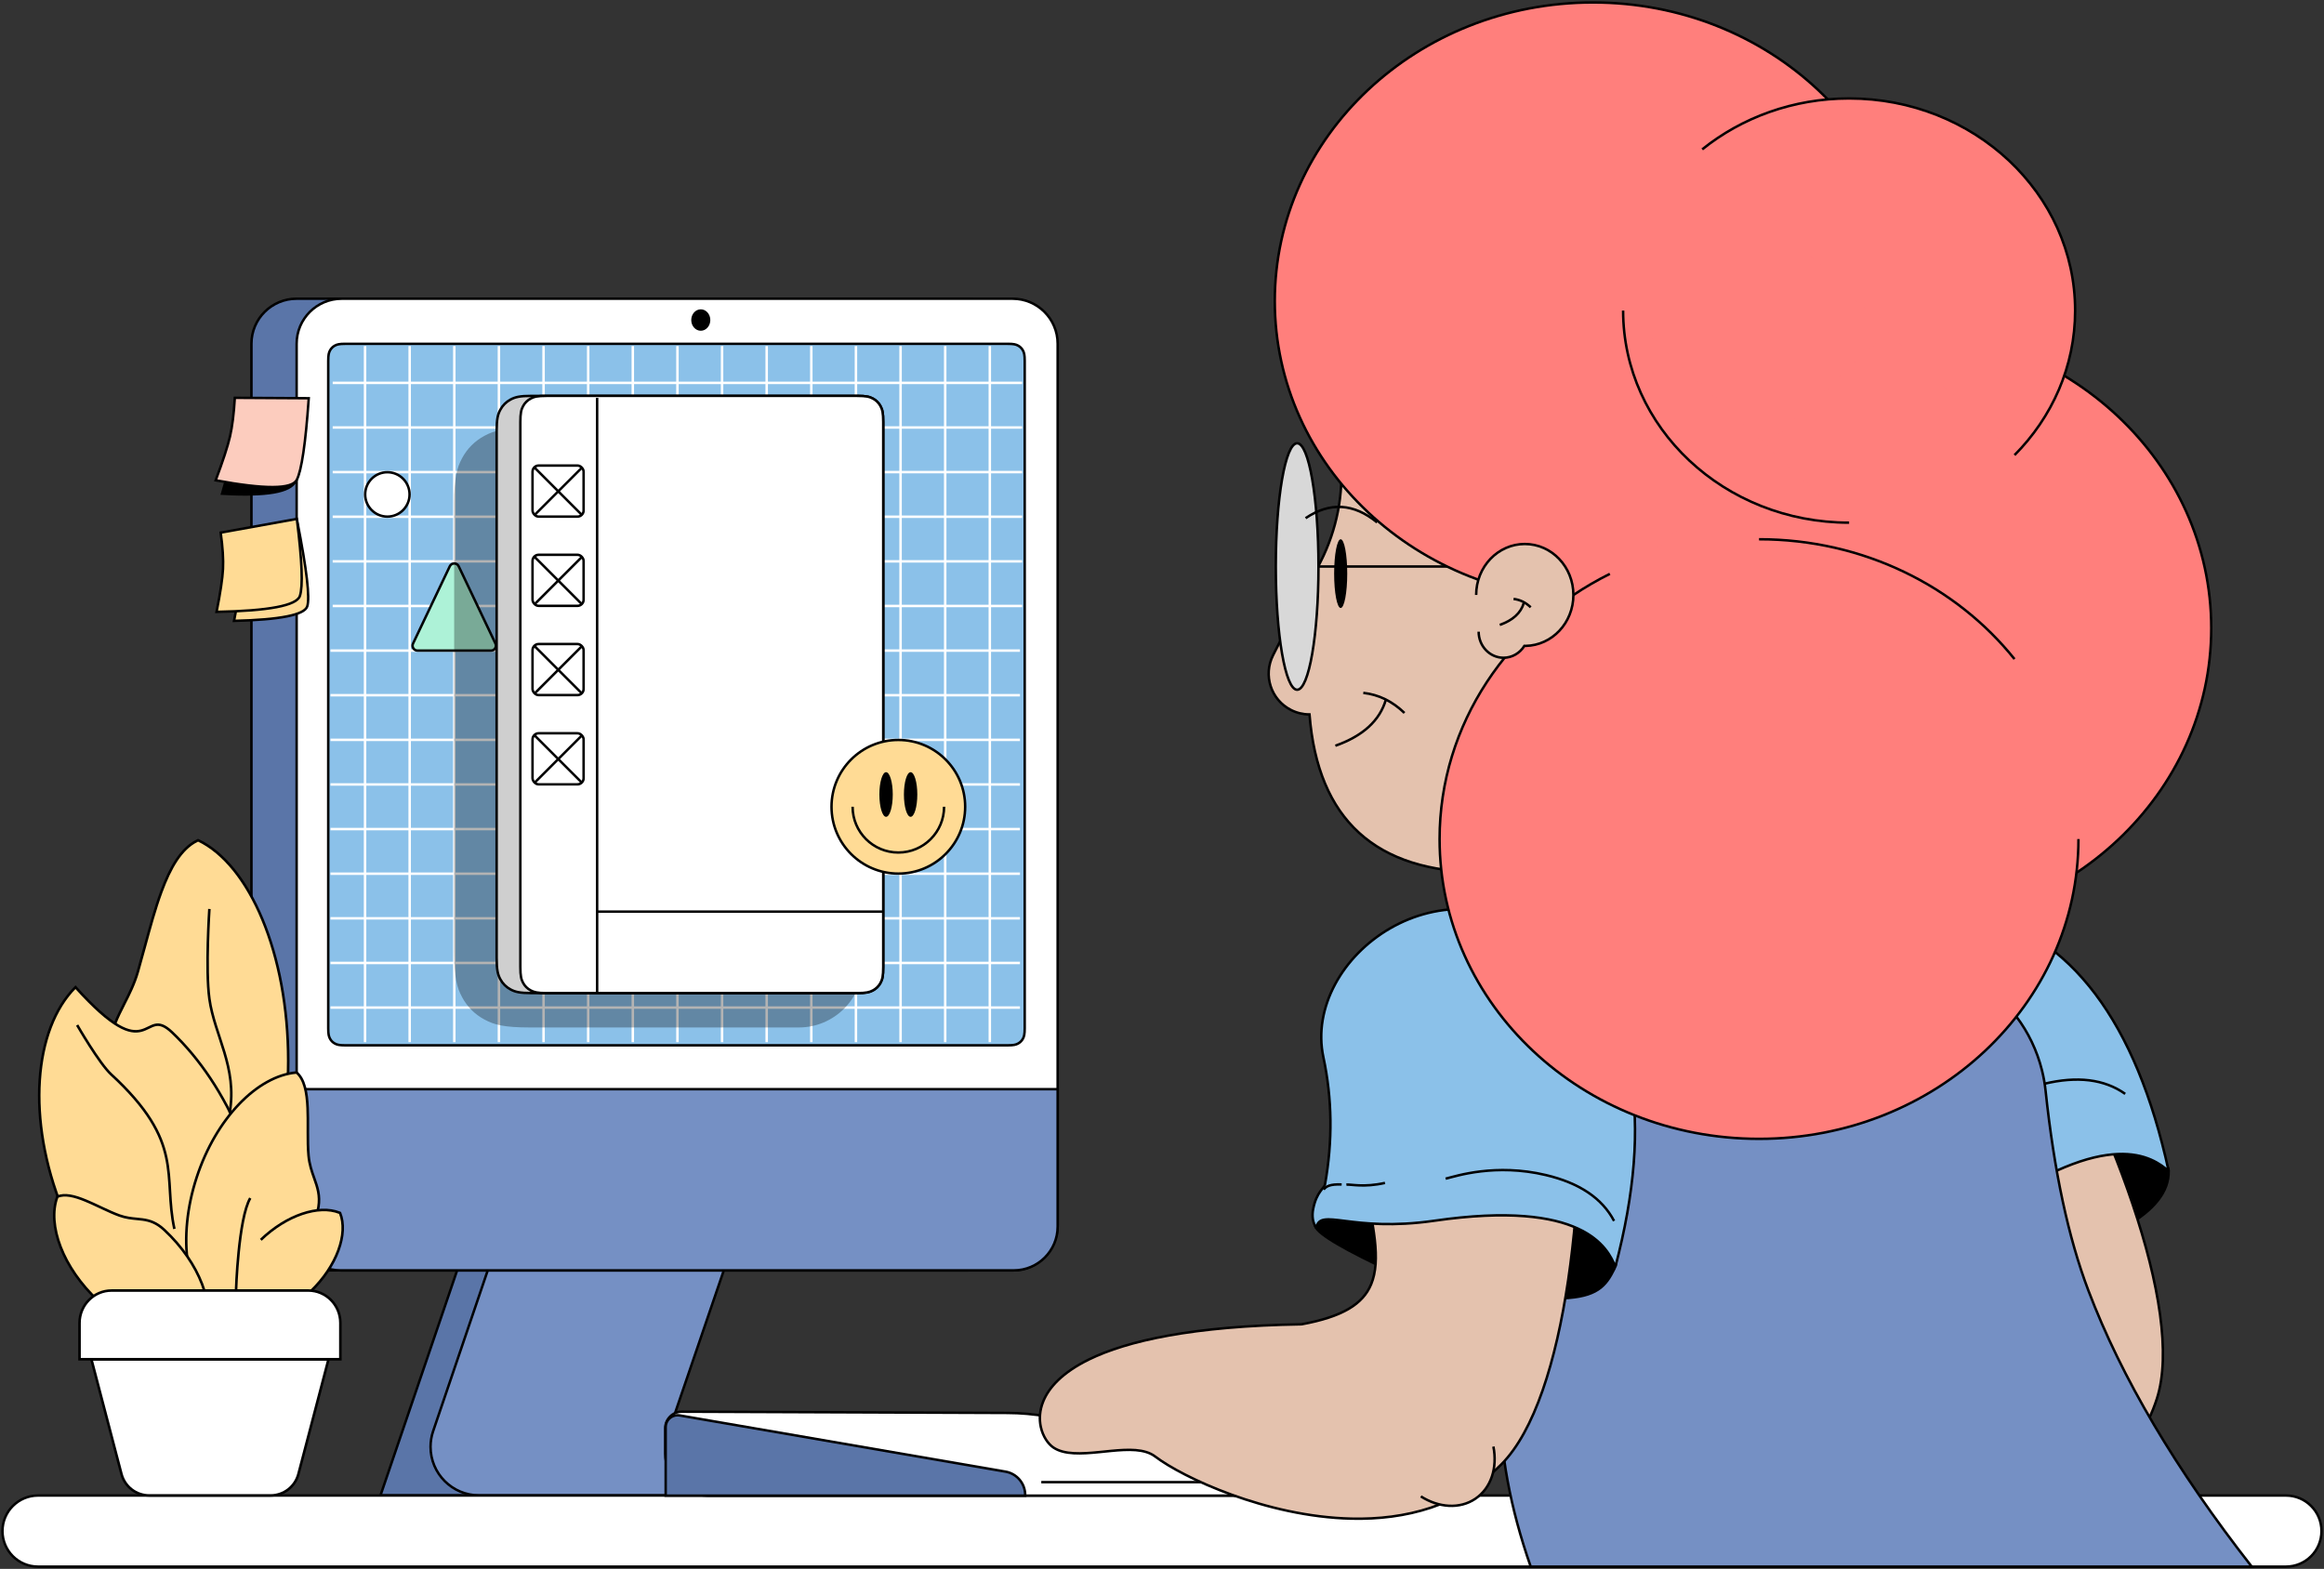
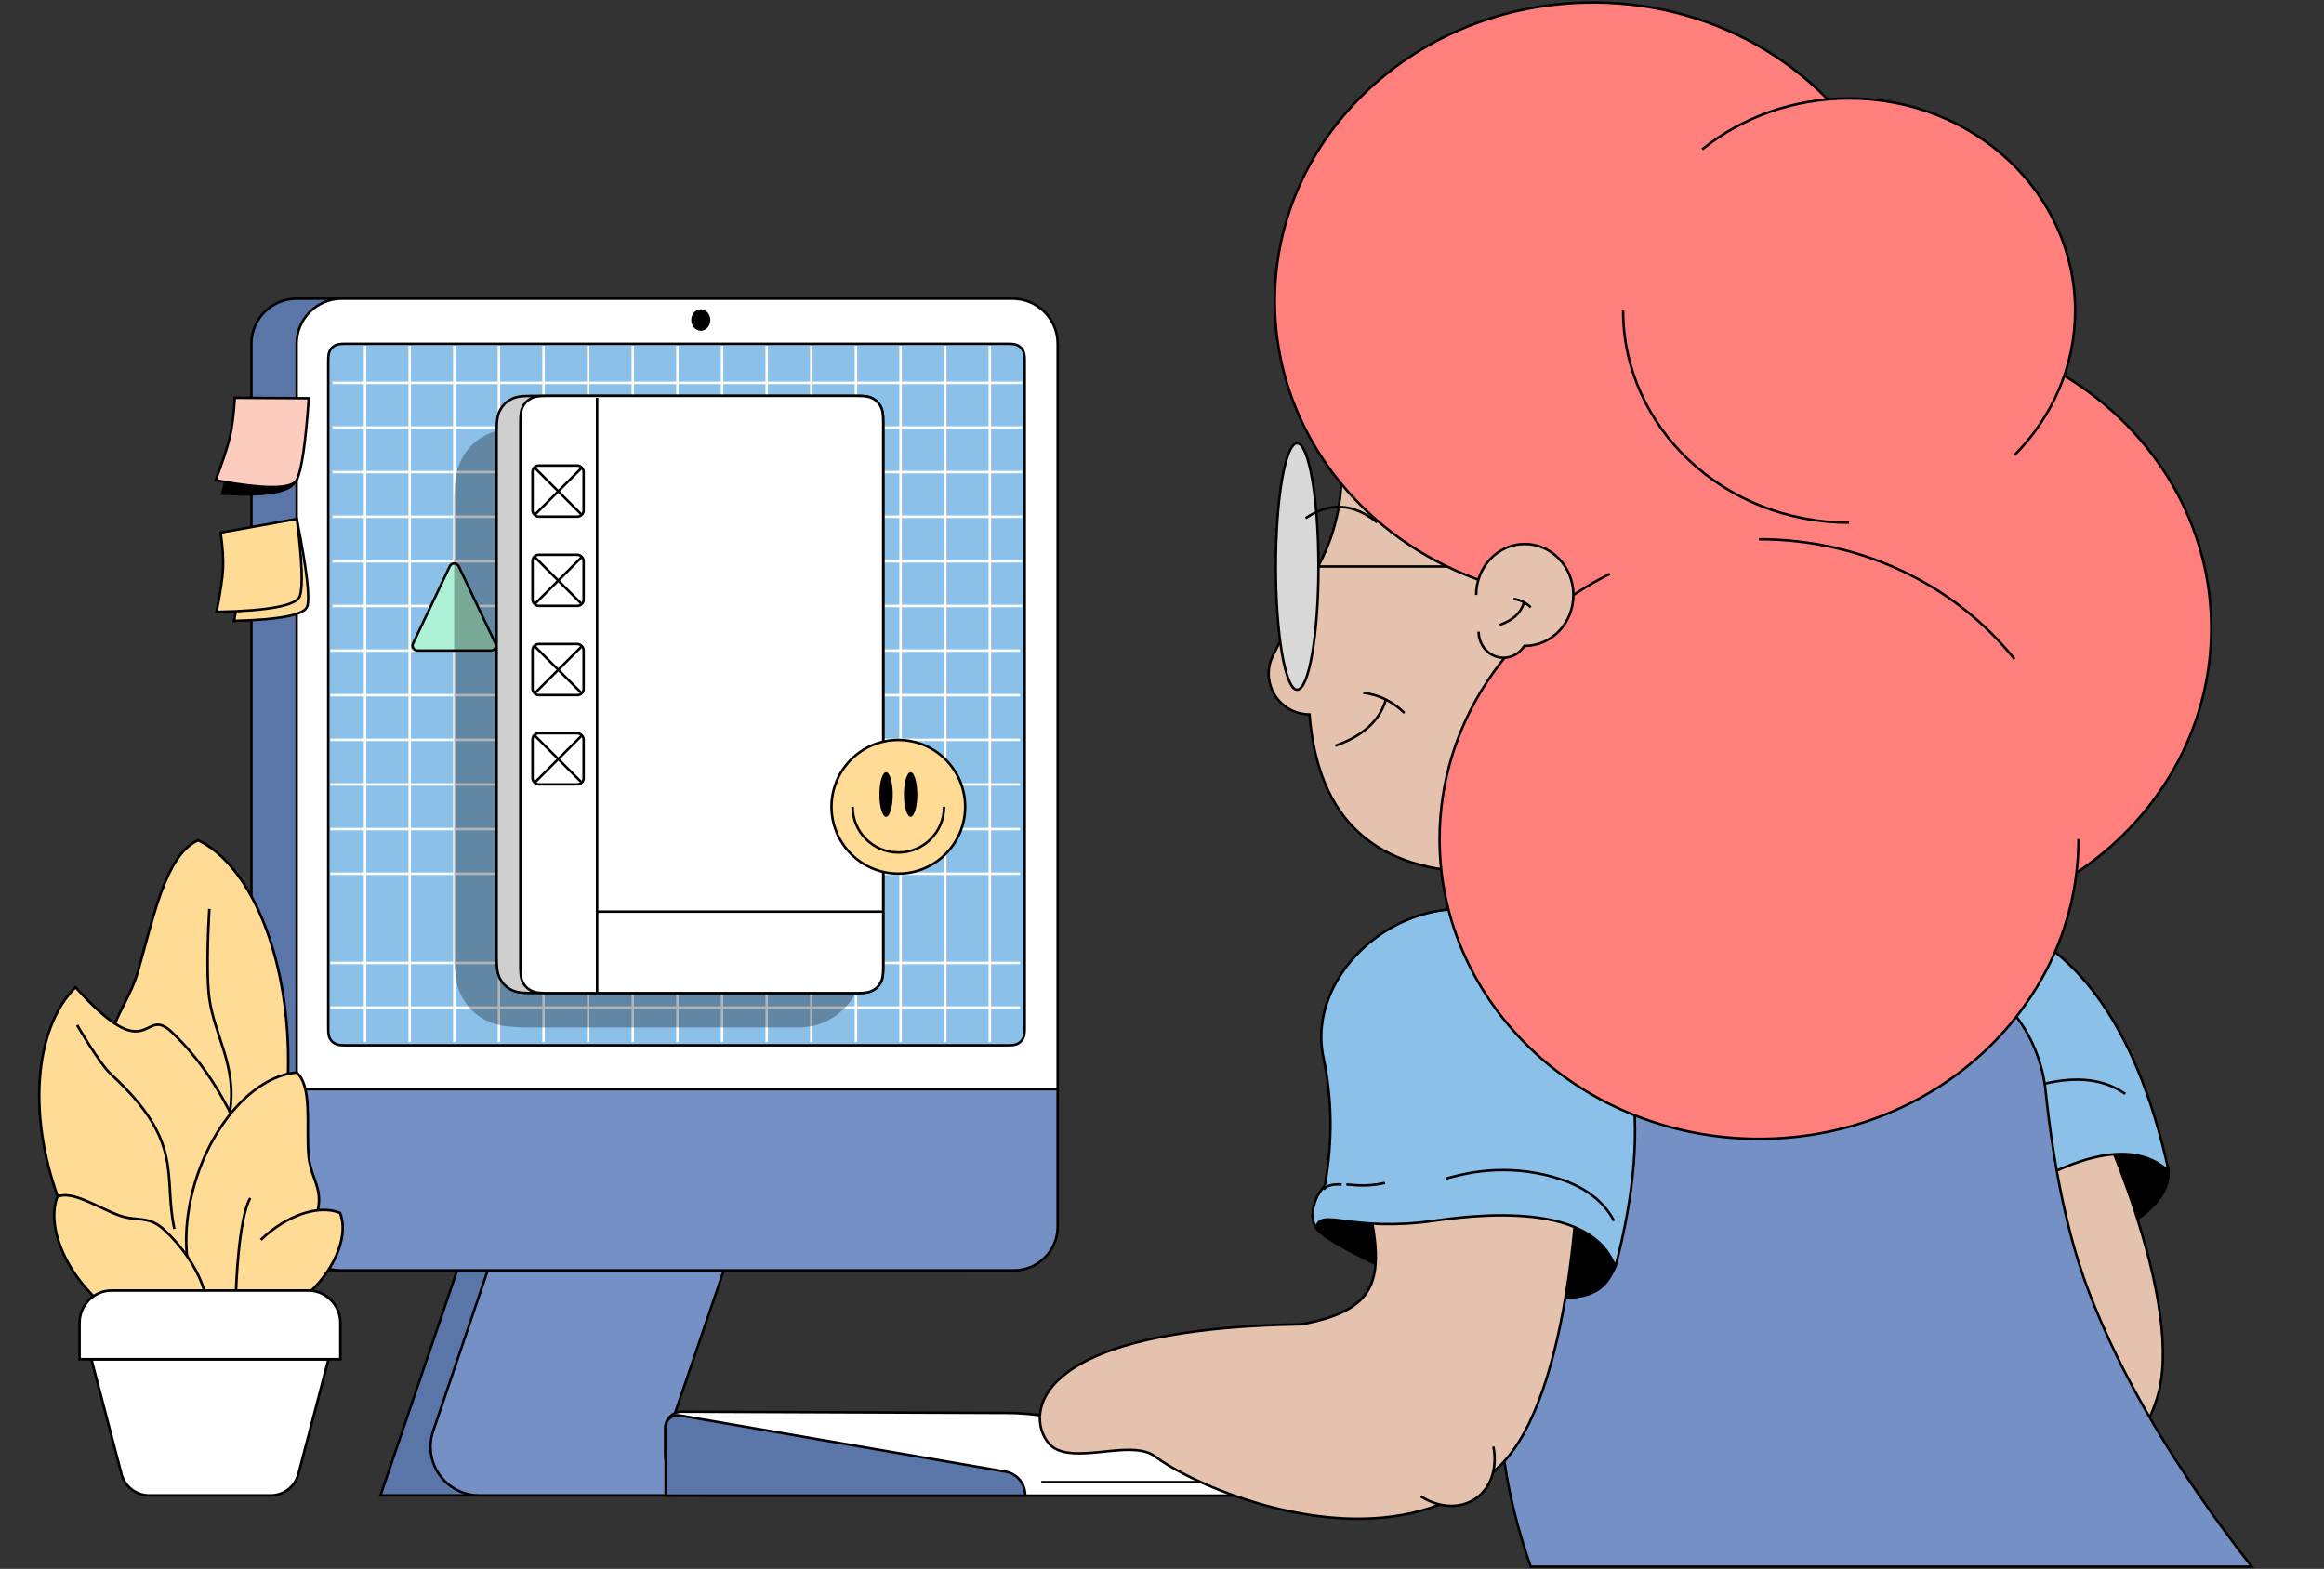
<svg xmlns="http://www.w3.org/2000/svg" width="942" height="636" viewBox="0 0 942 636" fill="none">
  <rect x="0" y="0" width="942" height="636" fill="#333333" stroke="none" />
  <path d="M206.682 457.341C244.902 457.341 275.884 405.296 275.884 341.094C275.884 276.892 244.902 224.847 206.682 224.847C168.463 224.847 137.481 276.892 137.481 341.094C137.481 405.296 168.463 457.341 206.682 457.341Z" fill="#D8D8D8" stroke="#979797" />
  <path fill-rule="evenodd" clip-rule="evenodd" d="M345.854 325.557L259.208 578.539C257.273 584.187 257.812 590.084 260.247 595.052C262.682 600.02 267.013 604.059 272.663 605.993C272.871 606.063 273.081 606.132 273.292 606.197H154.227L249.797 325.557H345.854Z" fill="#5A75A8" stroke="black" />
  <path fill-rule="evenodd" clip-rule="evenodd" d="M262.292 324.762H358.35L271.669 578.558C269.74 584.207 270.284 590.103 272.723 595.068C275.162 600.034 279.496 604.07 285.148 605.998C285.351 606.068 285.555 606.134 285.76 606.197H194.216C188.775 606.197 183.85 603.992 180.285 600.429C176.718 596.864 174.513 591.941 174.513 586.502C174.513 584.349 174.866 582.211 175.559 580.172L262.292 324.762Z" fill="#7590C4" stroke="black" />
  <path d="M392.124 121.09H120.18C110.094 121.09 101.918 129.263 101.918 139.344V496.731C101.918 506.813 110.094 514.985 120.18 514.985H392.124C402.21 514.985 410.386 506.813 410.386 496.731V139.344C410.386 129.263 402.21 121.09 392.124 121.09Z" fill="#5A75A8" stroke="black" />
  <path d="M410.443 121.09H138.498C128.413 121.09 120.236 129.263 120.236 139.344V496.731C120.236 506.813 128.413 514.985 138.498 514.985H410.443C420.528 514.985 428.704 506.813 428.704 496.731V139.344C428.704 129.263 420.528 121.09 410.443 121.09Z" fill="white" stroke="black" />
  <path fill-rule="evenodd" clip-rule="evenodd" d="M408.435 139.378C410.87 139.378 411.759 139.615 412.651 140.092C413.506 140.549 414.176 141.219 414.634 142.073C415.111 142.965 415.348 143.854 415.348 146.287V416.842C415.348 419.276 415.111 420.165 414.634 421.056C414.176 421.911 413.506 422.581 412.651 423.038C411.759 423.515 410.87 423.752 408.435 423.752H139.96C137.525 423.752 136.635 423.515 135.743 423.038C134.889 422.581 134.217 421.911 133.761 421.056C133.284 420.165 133.047 419.276 133.047 416.842V146.287C133.047 143.854 133.284 142.965 133.761 142.073C134.217 141.219 134.889 140.549 135.743 140.092C136.635 139.615 137.525 139.378 139.96 139.378H408.435Z" fill="#8BC1E9" stroke="black" />
  <path fill-rule="evenodd" clip-rule="evenodd" d="M428.704 441.532V497.212C428.704 502.119 426.714 506.563 423.496 509.779C420.278 512.996 415.833 514.985 410.923 514.985H138.018C133.107 514.985 128.662 512.996 125.444 509.779C122.227 506.563 120.236 502.119 120.236 497.212V441.532H428.704Z" fill="#7590C4" stroke="black" />
-   <path fill-rule="evenodd" clip-rule="evenodd" d="M926.568 606.252C930.547 606.252 934.156 607.866 936.761 610.473C939.375 613.081 940.984 616.684 940.984 620.663C940.984 624.643 939.375 628.245 936.761 630.853C934.156 633.461 930.547 635.074 926.568 635.074H15.417C11.436 635.074 7.832 633.461 5.223 630.853C2.614 628.245 1 624.643 1 620.663C1 616.684 2.614 613.081 5.223 610.473C7.832 607.866 11.436 606.252 15.417 606.252H926.568Z" fill="white" stroke="black" />
  <path fill-rule="evenodd" clip-rule="evenodd" d="M424.361 574.185L557.524 597.235C559.901 597.647 561.636 599.708 561.636 602.118C561.636 604.423 559.768 606.29 557.463 606.29V606.29L416.405 606.289H286.669C277.263 606.289 269.638 598.668 269.638 589.265V578.993C269.638 575.278 272.649 572.267 276.366 572.267C276.374 572.267 276.383 572.267 276.391 572.267L408.331 572.777C413.704 572.797 419.066 573.269 424.361 574.185Z" fill="white" stroke="black" />
  <path fill-rule="evenodd" clip-rule="evenodd" d="M269.818 606.289V578.511C269.818 575.858 271.97 573.707 274.623 573.707C274.897 573.707 275.171 573.731 275.441 573.777L407.567 596.57C412.177 597.365 415.545 601.362 415.545 606.038V606.289H269.818Z" fill="#5A75A8" stroke="black" />
  <path d="M554.484 600.829H422.063" stroke="black" />
  <path d="M166.059 140.282V422.465" stroke="white" />
  <path d="M147.97 140.283V422.465" stroke="white" />
  <path d="M184.148 140.282V422.465" stroke="white" />
  <path d="M202.237 140.282V422.465" stroke="white" />
  <path d="M220.325 140.283V422.465" stroke="white" />
  <path d="M238.413 140.283V422.465" stroke="white" />
  <path d="M256.502 140.283V422.465" stroke="white" />
  <path d="M274.591 140.283V422.465" stroke="white" />
  <path d="M292.68 140.283V422.465" stroke="white" />
  <path d="M310.768 140.283V422.465" stroke="white" />
  <path d="M328.857 140.283V422.465" stroke="white" />
  <path d="M346.945 140.283V422.465" stroke="white" />
  <path d="M365.034 140.283V422.465" stroke="white" />
  <path d="M383.123 140.283V422.465" stroke="white" />
  <path d="M401.211 140.283V422.465" stroke="white" />
  <path d="M414.326 173.295L134.856 173.295" stroke="white" />
  <path d="M414.326 155.206L134.856 155.206" stroke="white" />
  <path d="M414.326 191.384L134.856 191.384" stroke="white" />
  <path d="M414.326 209.473L134.856 209.473" stroke="white" />
  <path d="M414.326 227.56L134.856 227.56" stroke="white" />
  <path d="M414.326 245.649L134.856 245.649" stroke="white" />
  <path d="M413.421 263.738H133.952" stroke="white" />
  <path d="M413.421 281.826H133.952" stroke="white" />
  <path d="M413.421 299.915H133.952" stroke="white" />
  <path d="M413.421 318.003H133.952" stroke="white" />
  <path d="M413.421 336.092H133.952" stroke="white" />
  <path d="M413.421 354.181H133.952" stroke="white" />
-   <path d="M413.421 372.269H133.952" stroke="white" />
  <path d="M413.421 390.358H133.952" stroke="white" />
  <path d="M413.421 408.447H133.952" stroke="white" />
-   <circle cx="157.015" cy="200.427" r="8.997" fill="white" stroke="black" />
  <path fill-rule="evenodd" clip-rule="evenodd" d="M185.926 229.56C185.202 228.039 183.037 228.039 182.313 229.56L167.419 260.879C166.787 262.206 167.755 263.738 169.225 263.738H199.015C200.484 263.738 201.452 262.206 200.821 260.879L185.926 229.56Z" fill="#ADF2D7" stroke="black" />
  <path opacity="0.3" fill-rule="evenodd" clip-rule="evenodd" d="M214.894 173.45H349.749V390.512C349.749 404.872 338.109 416.512 323.749 416.512H214.894C204.183 416.512 200.299 415.397 196.383 413.304C192.467 411.21 189.395 408.139 187.3 404.225C185.206 400.311 184.091 396.428 184.091 385.722V204.239C184.091 193.534 185.206 189.651 187.3 185.737C189.395 181.823 192.467 178.751 196.383 176.658C200.299 174.565 204.183 173.45 214.894 173.45Z" fill="black" />
  <path fill-rule="evenodd" clip-rule="evenodd" d="M347.396 160.478C351.115 160.478 352.471 160.849 353.833 161.576C355.157 162.284 356.197 163.324 356.906 164.648C357.634 166.009 358.005 167.365 358.005 171.083V391.976C358.005 395.694 357.634 397.049 356.906 398.41C356.197 399.734 355.157 400.773 353.833 401.481C352.471 402.21 351.115 402.58 347.396 402.58H215.608C210.603 402.58 208.781 402.076 206.95 401.097C205.155 400.137 203.747 398.73 202.787 396.936C201.807 395.105 201.303 393.285 201.303 388.281V174.777C201.303 169.774 201.807 167.953 202.787 166.123C203.747 164.328 205.155 162.921 206.95 161.962C208.781 160.983 210.603 160.478 215.608 160.478L347.396 160.478Z" fill="#CFCFCF" stroke="black" />
  <path fill-rule="evenodd" clip-rule="evenodd" d="M347.396 160.478C351.116 160.478 352.471 160.849 353.832 161.576C355.157 162.284 356.198 163.324 356.906 164.648C357.634 166.009 358.005 167.365 358.005 171.083V391.976C358.005 395.694 357.634 397.049 356.906 398.41C356.198 399.734 355.157 400.773 353.832 401.481C352.471 402.21 351.116 402.58 347.396 402.58H221.525C217.805 402.58 216.45 402.21 215.088 401.481C213.763 400.773 212.724 399.734 212.016 398.41C211.287 397.049 210.917 395.694 210.917 391.976V171.083C210.917 167.365 211.287 166.009 212.016 164.648C212.724 163.324 213.763 162.284 215.088 161.576C216.45 160.849 217.805 160.478 221.525 160.478H261.413H276.769H300.29H310.136H347.396Z" fill="white" stroke="black" />
  <path d="M242.032 161.266V402.58" stroke="black" />
  <path d="M357.799 369.556H242.031" stroke="black" />
  <path fill-rule="evenodd" clip-rule="evenodd" d="M787.406 519.325C770.006 519.644 761.635 518.091 762.296 514.669C762.839 511.847 760.834 496.393 765.459 493.051C771.405 488.756 769.494 461.96 782.184 456.805C807.752 446.417 820.539 454.894 833.226 451.704C837.705 450.577 852.813 457.904 855.952 457.596C865.06 456.703 878.951 469.418 879.043 474.751C879.185 483.003 873.282 490.53 861.331 497.33" fill="black" />
  <path d="M787.406 519.325C770.006 519.644 761.635 518.091 762.296 514.669C762.839 511.847 760.834 496.393 765.459 493.051C771.405 488.756 769.494 461.96 782.184 456.805C807.752 446.417 820.539 454.894 833.226 451.704C837.705 450.577 852.813 457.904 855.952 457.596C865.06 456.703 878.951 469.418 879.043 474.751C879.185 483.003 873.282 490.53 861.331 497.33" stroke="black" />
  <path d="M829.991 611.979C849.789 603.56 867 589.581 874.259 567.001C885.814 531.058 854.687 451.088 819.805 392.531C818.167 389.782 816.672 388.011 815.302 387.012C813.68 385.83 812.211 385.683 810.848 386.237C807.62 387.55 804.941 393.272 802.166 399.403C801.953 399.873 801.74 400.346 801.526 400.82L801.203 401.531C798.236 408.045 795.03 414.462 790.457 415.057C775.485 417.008 757.615 421.547 747.258 428.435C743.066 431.225 740.101 434.404 738.983 437.932C737.965 441.148 738.452 444.669 740.985 448.48C746.82 457.261 752.91 466.093 758.838 474.69C778.51 503.217 796.447 529.147 797.239 542.042C797.389 544.481 796.915 546.439 795.643 547.812C794.424 549.128 792.489 549.891 789.769 550.08C784.353 550.457 775.908 548.565 763.7 543.942C763.366 543.816 762.959 543.83 762.485 544.036C762.111 544.2 761.684 544.489 761.217 544.903C760.329 545.688 759.27 546.938 758.099 548.569C755.768 551.818 752.976 556.597 750.177 562.186C745.415 571.699 740.634 583.56 738.073 594.194C736.26 601.729 735.567 608.652 736.749 613.713C737.292 616.035 738.227 617.973 739.613 619.42C740.929 620.795 742.65 621.733 744.843 622.132C758.585 624.631 797.716 625.705 829.991 611.979Z" fill="#E4C2AE" stroke="black" />
  <path fill-rule="evenodd" clip-rule="evenodd" d="M735.022 452.754C745.82 466.052 753.823 481.274 759.03 498.421C759.468 499.864 757.33 502.574 759.224 509.303C760.073 512.319 761.618 514.445 763.86 515.682C761.469 507.401 777.245 511.12 805.225 491.372C854.883 456.325 872.688 469.166 879.045 474.755C865.799 414.058 839.387 379.026 799.808 369.661C740.44 355.614 708.969 420.668 735.022 452.754Z" fill="#8BC1E9" stroke="black" stroke-linejoin="bevel" />
  <path d="M861.422 443.441C852.971 437.447 841.945 436.102 828.344 439.406C807.942 444.362 796.252 456.164 792.809 459.155" stroke="black" />
  <path d="M780.396 486.81C773.558 492.474 768.302 493.525 766.77 494.527" stroke="black" />
  <path d="M765.026 495.348C760.72 497.307 759.767 498.91 759.461 500.483" stroke="black" />
  <path fill-rule="evenodd" clip-rule="evenodd" d="M620.448 635.073C603.796 587.477 603.796 544.646 620.448 506.579C637.1 468.512 646.072 438.489 647.362 416.511L754.257 389.815C786.701 381.713 819.574 401.434 827.68 433.865C828.363 436.596 828.854 439.372 829.15 442.171C832.597 474.759 838.38 501.752 846.497 523.151C859.854 558.366 881.923 595.673 912.703 635.073H620.448Z" fill="#7590C4" stroke="black" />
  <path fill-rule="evenodd" clip-rule="evenodd" d="M543.457 186.076C544.655 200.427 541.832 214.827 535.307 227.666L516.035 265.582C511.896 273.725 515.145 283.679 523.291 287.816C525.613 288.995 528.181 289.61 530.785 289.61C534.169 332.264 557.584 353.593 601.029 353.593C666.197 353.593 794.377 264.636 720.844 202.703C671.822 161.414 612.694 155.872 543.457 186.076Z" fill="#E4C2AE" stroke="black" />
  <path d="M541.275 302.305C552.443 298.348 559.268 292.119 561.75 283.614" stroke="black" />
  <path d="M569.282 289.017C564.365 284.272 558.801 281.559 552.591 280.877" stroke="black" />
  <path fill-rule="evenodd" clip-rule="evenodd" d="M557.499 512.372C541.85 504.76 531.089 498.446 533.231 495.696C534.997 493.43 544.238 479.885 549.877 479.006C557.127 477.876 567.596 453.137 581.246 454.302C608.746 456.648 616.29 470.001 629.044 472.915C633.546 473.944 643.681 487.326 646.617 488.476C655.139 491.814 656.766 509.444 654.425 514.237C650.804 521.653 647.099 525.68 633.362 526.316" fill="black" />
  <path d="M557.499 512.372C541.85 504.76 531.089 498.446 533.231 495.696C534.997 493.43 544.238 479.885 549.877 479.006C557.127 477.876 567.596 453.137 581.246 454.302C608.746 456.648 616.29 470.001 629.044 472.915C633.546 473.944 643.681 487.326 646.617 488.476C655.139 491.814 656.766 509.444 654.425 514.237C650.804 521.653 647.099 525.68 633.362 526.316" stroke="black" />
  <path d="M547.815 615.625C569.574 616.117 591.639 610.622 608.6 593.562C635.224 566.781 643.816 481.409 639.334 413.413C639.124 410.219 638.597 407.964 637.829 406.452C636.921 404.663 635.678 403.866 634.212 403.741C630.74 403.445 625.753 407.329 620.495 411.532L619.359 412.439L618.757 412.918L618.154 413.396L617.549 413.871C612.306 417.974 607.006 421.608 602.95 420.166C588.723 415.111 570.737 411.048 558.38 412.486C553.377 413.068 549.291 414.556 546.693 417.192C544.324 419.595 543.159 422.954 543.684 427.498C545.932 446.937 549.47 463.234 552.427 476.85C556.738 496.708 559.854 510.83 555.759 520.646C552.383 528.737 544.055 533.82 527.568 536.842C483.464 537.543 456.895 543.514 441.404 551.091C430.659 556.346 425.208 562.386 422.902 567.992C421.346 571.771 421.213 575.364 421.868 578.418C422.711 582.343 424.862 585.373 426.993 586.803C431.414 589.773 438.389 589.361 445.629 588.643L446.575 588.548L447.691 588.434C448.284 588.373 448.878 588.313 449.471 588.253L450.358 588.166C457.304 587.501 464.01 587.223 468.237 590.442C479.252 598.831 513.131 614.84 547.815 615.625Z" fill="#E4C2AE" stroke="black" />
  <path d="M605.328 586.406C607.007 594.916 604.46 603.214 598.009 607.565C591.64 611.858 583.127 611.184 575.921 606.602" fill="#E4C2AE" />
  <path d="M605.328 586.406C607.007 594.916 604.46 603.214 598.009 607.565C591.64 611.858 583.127 611.184 575.921 606.602" stroke="black" stroke-linejoin="round" />
  <path fill-rule="evenodd" clip-rule="evenodd" d="M536.421 428.595C540.003 445.343 540.219 462.536 537.069 480.174C536.804 481.659 533.668 483.103 532.299 489.959C531.685 493.03 532.096 495.626 533.532 497.746C535.163 489.283 547.532 499.754 581.436 494.855C641.606 486.161 651.638 505.68 654.763 513.543C670.534 453.456 662.911 410.262 631.897 383.96C585.377 344.509 527.781 388.188 536.421 428.595Z" fill="#8BC1E9" stroke="black" stroke-linejoin="bevel" />
  <path d="M654.243 494.945C649.434 485.773 640.22 479.572 626.599 476.343C606.169 471.501 590.393 476.709 585.966 477.81" stroke="black" />
  <path d="M561.387 479.528C552.722 481.471 547.56 480.023 545.74 480.221" stroke="black" />
  <path d="M543.816 480.161C539.089 479.953 537.512 480.949 536.525 482.211" stroke="black" />
-   <path d="M543.428 246.464C544.894 246.464 546.082 240.227 546.082 232.533C546.082 224.84 544.894 218.603 543.428 218.603C541.962 218.603 540.773 224.84 540.773 232.533C540.773 240.227 541.962 246.464 543.428 246.464Z" fill="black" />
  <path d="M517.855 229.652H616.523" stroke="black" />
  <path d="M525.778 279.609C530.555 279.609 534.428 257.243 534.428 229.652C534.428 202.061 530.555 179.694 525.778 179.694C520.999 179.694 517.127 202.061 517.127 229.652C517.127 257.243 520.999 279.609 525.778 279.609Z" fill="#D8D8D8" stroke="black" />
  <path d="M645.714 243.101C716.958 243.101 774.712 188.905 774.712 122.051C774.712 55.196 716.958 1 645.714 1C574.471 1 516.717 55.196 516.717 122.051C516.717 188.905 574.471 243.101 645.714 243.101Z" fill="#FF7F7C" stroke="black" />
  <path fill-rule="evenodd" clip-rule="evenodd" d="M637.338 254.63C637.338 321.749 695.308 376.16 766.817 376.16C838.326 376.16 896.295 321.749 896.295 254.63C896.295 187.51 838.326 133.098 766.817 133.098" fill="#FF7F7C" />
  <path d="M637.338 254.63C637.338 321.749 695.308 376.16 766.817 376.16C838.326 376.16 896.295 321.749 896.295 254.63C896.295 187.51 838.326 133.098 766.817 133.098" stroke="black" />
  <path fill-rule="evenodd" clip-rule="evenodd" d="M652.537 232.636C611.486 253.017 583.515 293.509 583.515 340.133C583.515 407.253 641.483 461.664 712.992 461.664C784.501 461.664 842.471 407.253 842.471 340.133" fill="#FF7F7C" />
  <path d="M652.537 232.636C611.486 253.017 583.515 293.509 583.515 340.133C583.515 407.253 641.483 461.664 712.992 461.664C784.501 461.664 842.471 407.253 842.471 340.133" stroke="black" />
  <path fill-rule="evenodd" clip-rule="evenodd" d="M816.549 267.17C792.924 237.677 755.332 218.603 712.993 218.603L816.549 267.17Z" fill="#FF7F7C" />
  <path d="M816.549 267.17C792.924 237.677 755.332 218.603 712.993 218.603" stroke="black" />
  <path fill-rule="evenodd" clip-rule="evenodd" d="M816.556 184.489C831.797 169.134 841.121 148.535 841.121 125.893C841.121 78.405 800.107 39.908 749.514 39.908C726.779 39.908 705.979 47.682 689.965 60.551" fill="#FF7F7C" />
  <path d="M816.556 184.489C831.797 169.134 841.121 148.535 841.121 125.893C841.121 78.405 800.107 39.908 749.514 39.908C726.779 39.908 705.979 47.682 689.965 60.551" stroke="black" />
  <path fill-rule="evenodd" clip-rule="evenodd" d="M657.908 125.893C657.908 173.381 698.921 211.877 749.514 211.877L657.908 125.893Z" fill="#FF7F7C" />
  <path d="M657.908 125.893C657.908 173.381 698.921 211.877 749.514 211.877" stroke="black" />
  <path fill-rule="evenodd" clip-rule="evenodd" d="M598.342 241.18C598.342 229.772 607.164 220.524 618.045 220.524C628.928 220.524 637.749 229.772 637.749 241.18C637.749 252.473 629.105 261.649 618.375 261.833L617.879 261.835C616.081 264.727 612.968 266.639 609.429 266.639C603.861 266.639 599.348 261.908 599.348 256.072" fill="#E4C2AE" />
  <path d="M598.342 241.18C598.342 229.772 607.164 220.524 618.045 220.524C628.928 220.524 637.749 229.772 637.749 241.18C637.749 252.473 629.105 261.649 618.375 261.833L617.879 261.835C616.081 264.727 612.968 266.639 609.429 266.639C603.861 266.639 599.348 261.908 599.348 256.072" stroke="black" />
  <path d="M607.906 253.332C613.221 251.45 616.469 248.486 617.65 244.44" stroke="black" />
  <path d="M620.447 246.187C618.401 244.213 616.085 243.085 613.501 242.802" stroke="black" />
  <path d="M284.053 133.579C285.911 133.579 287.416 131.859 287.416 129.736C287.416 127.613 285.911 125.893 284.053 125.893C282.195 125.893 280.688 127.613 280.688 129.736C280.688 131.859 282.195 133.579 284.053 133.579Z" fill="black" stroke="black" />
  <path fill-rule="evenodd" clip-rule="evenodd" d="M120.43 190.516C121.994 189.041 121.784 190.541 119.797 195.017C117.81 199.493 107.881 201.197 90.008 200.13C90.982 196.81 91.66 194.435 92.045 193.005C92.73 190.46 102.191 189.631 120.43 190.516Z" fill="black" stroke="black" stroke-width="0.998" />
  <path fill-rule="evenodd" clip-rule="evenodd" d="M95.179 161.266L125.149 161.436C123.879 179.698 122.256 190.733 120.279 194.542C118.302 198.351 107.35 198.404 87.425 194.702C90.349 186.914 92.28 181 93.217 176.957C94.154 172.914 94.808 167.684 95.179 161.266Z" fill="#FCCCBE" stroke="black" stroke-width="0.998" />
  <path fill-rule="evenodd" clip-rule="evenodd" d="M93.387 216.334L120.488 211.27C124.343 230.894 125.687 242.422 124.52 245.855C123.353 249.286 113.468 251.23 94.865 251.687C96.242 244.865 97.026 239.734 97.217 236.294C97.407 232.853 96.131 226.199 93.387 216.334Z" fill="#FFDB95" stroke="black" stroke-width="0.998" />
  <path fill-rule="evenodd" clip-rule="evenodd" d="M89.451 215.919L120.317 210.348C122.452 227.323 122.862 237.746 121.546 241.615C120.23 245.483 108.973 247.625 87.775 248.039C89.316 240.346 90.187 234.556 90.39 230.673C90.592 226.789 90.28 221.871 89.451 215.919Z" fill="#FFDB95" stroke="black" stroke-width="0.998" />
  <path d="M79.781 340.865L80.298 340.614C90.721 345.567 99.838 357.038 106.361 372.699C112.905 388.414 116.82 408.312 116.82 429.961C116.82 451.609 112.905 471.507 106.361 487.224C99.838 502.886 90.719 514.356 80.297 519.308C69.873 514.356 60.755 502.886 54.232 487.224C47.687 471.507 43.773 451.61 43.773 429.961C43.773 421.966 45.833 416.283 48.374 410.946C49.017 409.593 49.694 408.26 50.377 406.915C52.386 402.957 54.447 398.894 55.874 393.95C56.844 390.587 57.775 387.16 58.704 383.744C60.81 375.996 62.901 368.302 65.395 361.534C68.993 351.771 73.393 344.045 79.779 340.865C79.78 340.865 79.78 340.865 79.781 340.865Z" fill="#FFDB95" stroke="black" stroke-width="1.038" />
  <path d="M30.576 400.205L30.602 400.18C38.235 408.655 43.742 413.343 47.906 415.769C52.121 418.225 54.981 418.375 57.274 417.769C58.398 417.473 59.374 416.999 60.277 416.558L60.299 416.548C61.218 416.1 62.055 415.696 62.941 415.503C63.814 415.314 64.739 415.332 65.823 415.751C66.916 416.173 68.183 417.006 69.725 418.472C80.845 429.038 90.799 443.653 97.802 461.01C105.144 479.208 108.062 497.494 106.991 513.353C105.924 529.164 100.895 542.534 92.367 551.012C80.268 551.085 67.233 545.056 55.356 534.41C43.443 523.732 32.718 508.426 25.302 490.047C17.995 471.937 15.07 453.738 16.098 437.932C17.125 422.122 22.105 408.733 30.576 400.205H30.576Z" fill="#FFDB95" stroke="black" stroke-width="1.038" />
  <path d="M120.034 434.778L120.194 434.766C121.781 436.1 122.832 438.089 123.521 440.539C124.223 443.037 124.543 445.985 124.684 449.146C124.804 451.83 124.794 454.655 124.785 457.473C124.783 457.973 124.781 458.472 124.78 458.971C124.773 462.277 124.799 465.539 125.069 468.495C125.395 472.067 126.399 474.896 127.344 477.556C127.683 478.511 128.013 479.444 128.302 480.381C129.398 483.932 129.937 487.646 128.149 493.115C124.175 505.259 117.947 515.592 110.745 523.04C103.578 530.454 95.465 534.988 87.669 535.641C81.601 530.649 77.608 522.23 76.129 511.979C74.644 501.679 75.701 489.561 79.715 477.291C83.664 465.22 89.842 454.937 96.989 447.5C104.139 440.058 112.24 435.485 120.033 434.778H120.034Z" fill="#FFDB95" stroke="black" stroke-width="1.038" />
  <path d="M23.195 485.269L23.238 485.153C24.688 484.479 26.422 484.393 28.361 484.71C30.337 485.034 32.503 485.772 34.76 486.704C36.677 487.495 38.649 488.423 40.617 489.348C40.967 489.513 41.315 489.676 41.664 489.84C43.974 490.922 46.264 491.968 48.42 492.743C51.024 493.679 53.331 493.9 55.498 494.107C56.277 494.181 57.037 494.255 57.787 494.359C60.628 494.75 63.402 495.584 66.644 498.618C73.843 505.353 79.039 513.074 81.901 520.536C84.749 527.962 85.277 535.11 83.192 540.77C77.722 543.384 70.531 543.429 62.879 541.12C55.191 538.801 47.059 534.111 39.786 527.306C32.63 520.611 27.452 512.941 24.579 505.522C21.706 498.098 21.147 490.947 23.195 485.27C23.195 485.27 23.195 485.27 23.195 485.269Z" fill="#FFDB95" stroke="black" stroke-width="1.038" />
  <path fill-rule="evenodd" clip-rule="evenodd" d="M105.717 502.597C116.202 492.502 129.205 488.3 137.563 491.586L137.847 491.701C141.207 500.134 136.566 513.242 125.88 523.531C115.275 533.742 102.096 537.923 93.75 534.427" fill="#FFDB95" />
  <path d="M105.717 502.597C116.202 492.502 129.205 488.3 137.563 491.586L137.847 491.701C141.207 500.134 136.566 513.242 125.88 523.531C115.275 533.742 102.096 537.923 93.75 534.427" stroke="black" stroke-width="1.038" />
  <path d="M49.232 597.498L37.043 551.011H133.156L120.967 597.498C119.635 602.634 115.005 606.219 109.706 606.219H60.493C55.194 606.219 50.564 602.634 49.232 597.498Z" fill="white" stroke="black" stroke-width="1.038" />
  <path d="M45.24 523.15H124.961C132.142 523.15 137.963 529.034 137.963 536.292V551.011H32.238V536.292C32.238 529.034 38.059 523.15 45.24 523.15Z" fill="white" stroke="black" stroke-width="1.038" />
  <path d="M31.277 415.55C31.277 415.55 40.218 431.066 45.023 435.494C75.087 463.195 65.98 476.51 70.684 498.172" stroke="black" stroke-width="1.038" />
  <path d="M95.672 523.153C95.672 523.153 96.574 494.069 101.439 485.684" stroke="black" stroke-width="1.038" />
  <path d="M84.873 368.475C84.873 368.475 83.225 393.046 84.873 404.888C86.962 419.913 96.257 432.515 93.106 451.097" stroke="black" stroke-width="1.038" />
  <path d="M558.198 211.782C548.698 204.004 539.034 203.428 529.207 210.054" stroke="black" />
  <rect x="215.851" y="188.718" width="20.707" height="20.707" rx="2.5" fill="white" stroke="black" />
  <path d="M216.696 189.586L235.866 208.756" stroke="black" />
  <path d="M235.866 189.586L216.696 208.756" stroke="black" />
  <rect x="215.851" y="224.895" width="20.707" height="20.707" rx="2.5" fill="white" stroke="black" />
  <path d="M216.696 225.763L235.866 244.933" stroke="black" />
  <path d="M235.866 225.763L216.696 244.933" stroke="black" />
  <rect x="215.851" y="261.072" width="20.707" height="20.707" rx="2.5" fill="white" stroke="black" />
  <path d="M216.696 261.94L235.866 281.11" stroke="black" />
  <path d="M235.866 261.94L216.696 281.11" stroke="black" />
  <rect x="215.851" y="297.249" width="20.707" height="20.707" rx="2.5" fill="white" stroke="black" />
  <path d="M216.696 298.117L235.866 317.288" stroke="black" />
  <path d="M235.866 298.117L216.696 317.288" stroke="black" />
  <circle cx="364.13" cy="327.048" r="27.086" fill="#FFDB95" stroke="black" />
  <path fill-rule="evenodd" clip-rule="evenodd" d="M345.589 327.048C345.589 337.288 353.89 345.59 364.13 345.59C374.37 345.59 382.671 337.288 382.671 327.048" fill="#FFDB95" />
  <path d="M345.589 327.048C345.589 337.288 353.89 345.59 364.13 345.59C374.37 345.59 382.671 337.288 382.671 327.048" stroke="black" />
  <ellipse cx="359.155" cy="322.074" rx="2.713" ry="9.044" fill="black" />
  <ellipse cx="369.104" cy="322.074" rx="2.713" ry="9.044" fill="black" />
</svg>